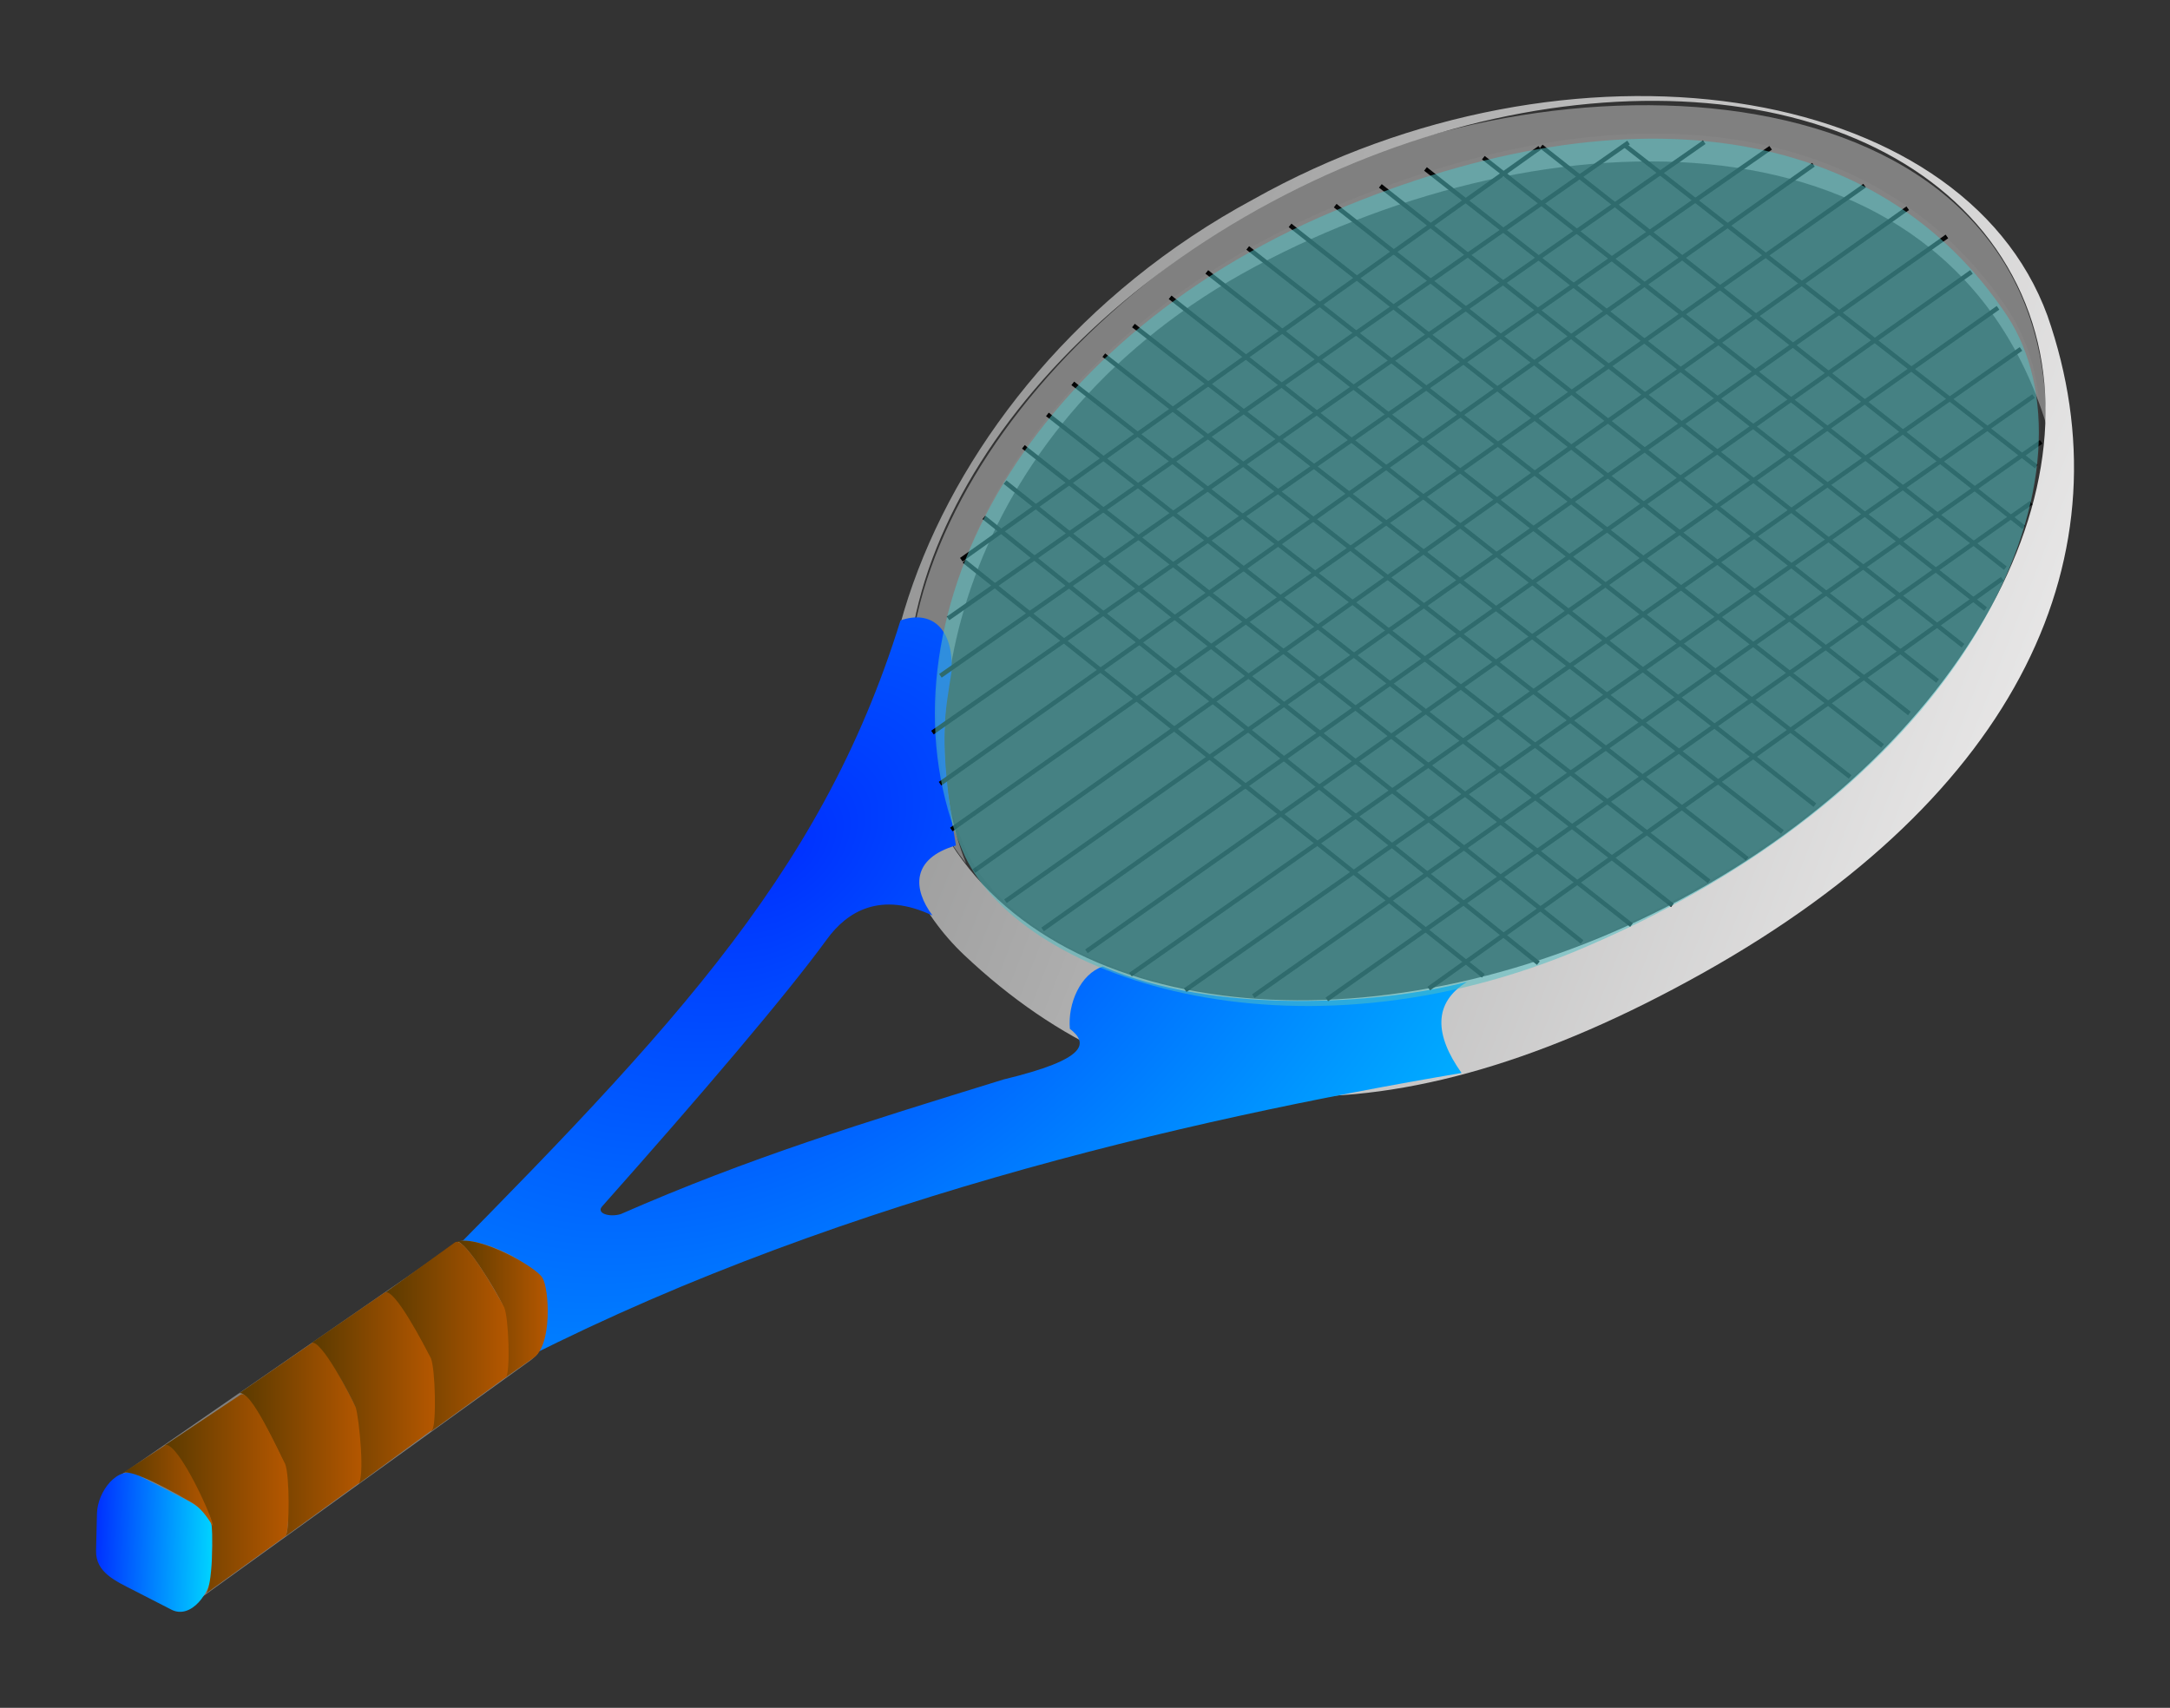
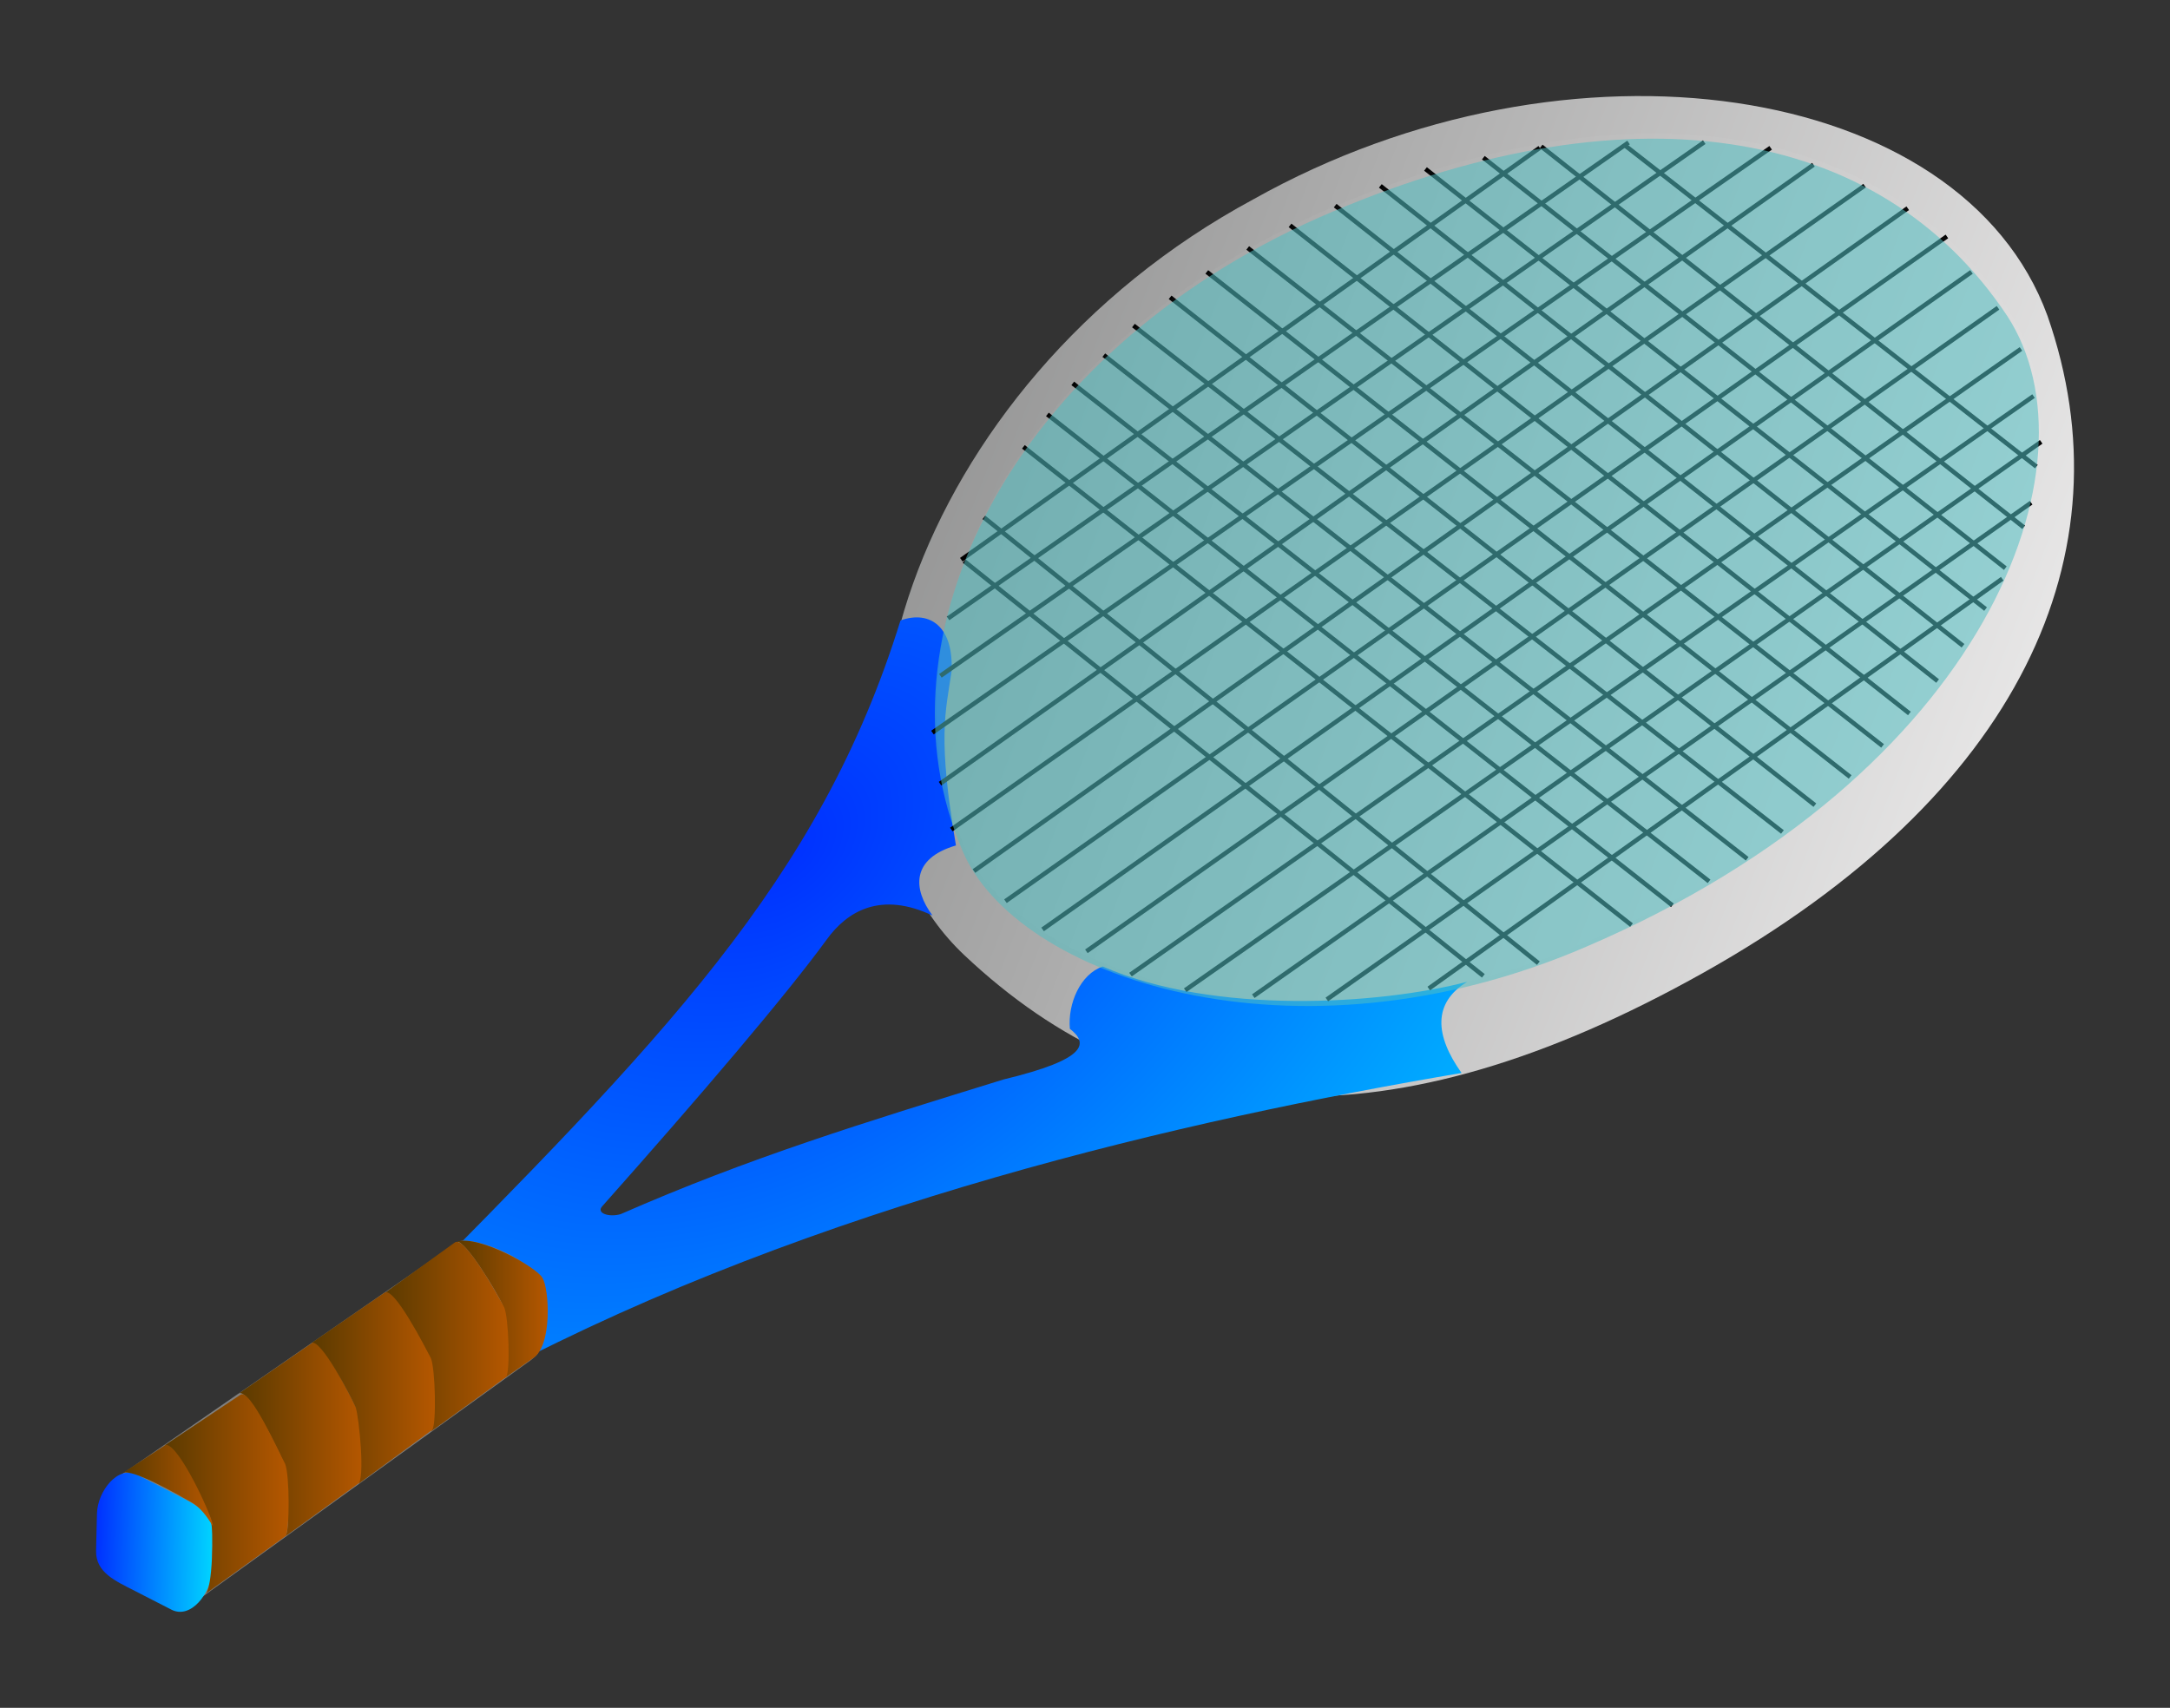
<svg xmlns="http://www.w3.org/2000/svg" xmlns:ns1="http://www.inkscape.org/namespaces/inkscape" xmlns:ns2="http://sodipodi.sourceforge.net/DTD/sodipodi-0.dtd" xmlns:xlink="http://www.w3.org/1999/xlink" ns1:export-ydpi="30.299999" ns1:export-xdpi="30.299999" ns1:export-filename="/home/bruno/Projets/gcompris/gcompris-ressources/Gcompris_contrib/SVG/tennis.png" ns1:version="0.91 r13725" ns2:docname="raquette.svg" xml:space="preserve" height="160.029" width="203.311" ns2:version="0.32" id="svg1065" ns1:output_extension="org.inkscape.output.svg.inkscape" version="1.0">
  <rect width="100%" height="100%" fill="#333333" stroke="none" />
  <defs id="defs1067">
    <ns1:perspective ns2:type="inkscape:persp3d" ns1:vp_x="0 : 526.18109 : 1" ns1:vp_y="0 : 1000 : 0" ns1:vp_z="744.09448 : 526.18109 : 1" ns1:persp3d-origin="372.04724 : 350.78739 : 1" id="perspective65" />
    <linearGradient id="linearGradient660">
      <stop id="stop661" offset="0" style="stop-color:#5a3a00;stop-opacity:1;" />
      <stop id="stop662" offset="1" style="stop-color:#b55700;stop-opacity:1;" />
    </linearGradient>
    <linearGradient id="linearGradient618">
      <stop id="stop619" offset="0" style="stop-color:#002fff;stop-opacity:1;" />
      <stop id="stop620" offset="1" style="stop-color:#00d2ff;stop-opacity:1;" />
    </linearGradient>
    <linearGradient id="linearGradient610">
      <stop id="stop611" offset="0" style="stop-color:#666767;stop-opacity:1;" />
      <stop id="stop612" offset="1" style="stop-color:#f3f2f2;stop-opacity:1;" />
    </linearGradient>
    <linearGradient y2="460.677" x2="620.099" y1="291.651" x1="104.971" id="linearGradient613" xlink:href="#linearGradient610" gradientTransform="matrix(1.091,0,0,0.917,-38.419,-255.593)" gradientUnits="userSpaceOnUse" />
    <linearGradient y2="612.434" x2="94.861" y1="612.434" x1="56.805" id="linearGradient617" xlink:href="#linearGradient618" gradientTransform="matrix(0.917,0.018,-0.022,1.09,-38.419,-255.593)" gradientUnits="userSpaceOnUse" />
    <radialGradient fy="84.237" fx="647.543" r="314.272" cy="84.237" cx="647.543" id="radialGradient621" xlink:href="#linearGradient618" gradientTransform="matrix(0.501,0.646,-0.967,0.75,-38.419,-255.593)" gradientUnits="userSpaceOnUse" />
    <linearGradient y2="697.01" x2="69.677" y1="697.01" x1="43.973" id="linearGradient659" xlink:href="#linearGradient660" gradientTransform="matrix(1.055,0,0,0.948,-38.419,-255.593)" gradientUnits="userSpaceOnUse" />
    <linearGradient ns1:collect="always" xlink:href="#linearGradient660" id="linearGradient2438" x1="102.096" y1="501.869" x2="148.665" y2="501.869" gradientTransform="matrix(0.797,0,0,1.255,-38.419,-255.593)" gradientUnits="userSpaceOnUse" />
    <linearGradient ns1:collect="always" xlink:href="#linearGradient660" id="linearGradient2440" x1="180.735" y1="486.522" x2="214.429" y2="486.522" gradientTransform="matrix(0.812,0,0,1.232,-38.419,-255.593)" gradientUnits="userSpaceOnUse" />
    <linearGradient ns1:collect="always" xlink:href="#linearGradient660" id="linearGradient2442" x1="154.633" y1="484.702" x2="200.811" y2="484.702" gradientTransform="matrix(0.808,0,0,1.237,-38.419,-255.593)" gradientUnits="userSpaceOnUse" />
    <linearGradient ns1:collect="always" xlink:href="#linearGradient660" id="linearGradient2444" x1="74.655" y1="509.154" x2="122.017" y2="509.154" gradientTransform="matrix(0.789,0,0,1.268,-38.419,-255.593)" gradientUnits="userSpaceOnUse" />
    <linearGradient ns1:collect="always" xlink:href="#linearGradient660" id="linearGradient2446" x1="128.542" y1="493.015" x2="174.815" y2="493.015" gradientTransform="matrix(0.802,0,0,1.247,-38.419,-255.593)" gradientUnits="userSpaceOnUse" />
  </defs>
  <ns2:namedview ns1:current-layer="svg1065" ns1:window-y="156" ns1:window-x="156" ns1:window-height="719" ns1:window-width="732" ns1:cy="65.634893" ns1:cx="304.40209" ns1:zoom="0.37439583" id="base" showgrid="false" units="px" fit-margin-top="9" fit-margin-left="9" fit-margin-right="9" fit-margin-bottom="9" ns1:window-maximized="0" />
  <g id="g2448" transform="matrix(0.312,0,0,0.312,9,9)">
    <path style="font-size:12px;fill:#808080;fill-rule:evenodd;stroke-width:1" d="M 348.166,51.161 C 260.909,97.754 242.822,185.101 261.283,230.505 216.268,174.014 261.977,80.584 355.08,29.815 442.336,-16.777 585.705,-8.911 585.618,98.528 555.465,1.341 435.422,4.569 348.166,51.161 Z" id="path609" ns2:nodetypes="ccccc" ns1:connector-curvature="0" />
-     <path style="font-size:12px;fill:url(#linearGradient613);fill-rule:evenodd;stroke-width:1" d="m 573.907,51.156 c 33.997,57.815 -9.806,142.897 -97.837,190.036 -88.031,47.139 -186.953,38.484 -220.95,-19.331 -33.997,-57.815 9.806,-142.897 97.837,-190.036 88.031,-47.139 186.953,-38.484 220.95,19.331 z m 12.081,14.801 c 24.899,71.329 -8.184,143.958 -103.189,197.268 -95.005,53.31 -166.303,47.493 -222.16,-5.299 -53.349,-50.469 -16.418,-171.221 86.856,-226.893 95.005,-53.31 212.732,-35.533 238.493,34.924 z" id="path1074" ns2:nodetypes="ccscsccscc" ns1:connector-curvature="0" />
+     <path style="font-size:12px;fill:url(#linearGradient613);fill-rule:evenodd;stroke-width:1" d="m 573.907,51.156 z m 12.081,14.801 c 24.899,71.329 -8.184,143.958 -103.189,197.268 -95.005,53.31 -166.303,47.493 -222.16,-5.299 -53.349,-50.469 -16.418,-171.221 86.856,-226.893 95.005,-53.31 212.732,-35.533 238.493,34.924 z" id="path1074" ns2:nodetypes="ccscsccscc" ns1:connector-curvature="0" />
    <path style="font-size:12px;fill:url(#radialGradient621);fill-opacity:1;fill-rule:evenodd" d="m 241.574,157.485 c -24.369,78.491 -71.812,126.126 -152.342,207.452 18.631,-25.688 41.987,6.501 31.089,18.61 95.884,-50.616 206.635,-76.082 289.729,-90.141 -8.074,-11.354 -8.632,-21.038 1.668,-27.381 -26.265,6.838 -75.873,10.021 -109.424,-4.597 -6.753,2.296 -10.536,11.208 -9.869,18.705 5.46,4.265 5.711,9.038 -19.919,15.221 -42.248,13.064 -76.122,23.413 -114.985,40.448 -3.53,1.021 -7.41,-0.315 -5.516,-2.372 29.366,-33.06 55.153,-63.257 67.468,-80.188 6.158,-8.466 16.198,-14.46 31.709,-7.124 -5.861,-7.861 -6.55,-17.076 7.034,-21.047 -5.509,-32.323 -3.186,-39.83 -1.315,-52.24 0.656,-13.16 -6.214,-18.572 -15.327,-15.344 z" id="path1070" ns2:nodetypes="ccccccccccscccc" ns1:connector-curvature="0" />
    <path style="font-size:12px;fill:#808080;fill-rule:evenodd" d="m 133.526,355.599 c -4.03,-7.134 -22.086,-13.906 -25.257,-11.232 L 7.158,414.336 c -2.611,1.972 -6.938,8.627 -1.576,6.154 5.182,-0.87 17.758,1.583 21.052,6.711 4.171,7.153 4.39,22.189 1.07,26.572 L 130.619,379.6 c 0.704,-0.701 2.102,-1.567 2.315,-2.692 4.046,-5.726 2.28,-18.745 0.593,-21.31 z" id="path614" ns2:nodetypes="ccccscccs" ns1:connector-curvature="0" />
    <path style="font-size:12px;fill:url(#linearGradient617);fill-opacity:1;fill-rule:evenodd" d="M 12.365,414.068 C 6.517,411.069 0.428,419.124 0.271,425.694 l -0.268,11.158 c -0.158,6.57 5.778,9.096 11.626,12.094 l 11.012,5.647 c 5.848,2.999 11.937,-5.056 12.094,-11.626 l 0.268,-11.158 c 0.158,-6.57 -5.778,-9.096 -11.626,-12.094 l -11.012,-5.646 z" id="path616" ns2:nodetypes="cssssssss" ns1:connector-curvature="0" />
    <path style="fill:none;fill-opacity:1;fill-rule:evenodd;stroke:#000000;stroke-width:1pt;stroke-linecap:butt;stroke-linejoin:miter;stroke-opacity:1" d="M 253.553,174.121 482.927,13.851" id="path622" ns2:nodetypes="cc" ns1:connector-curvature="0" />
    <path style="fill:none;fill-opacity:1;fill-rule:evenodd;stroke:#000000;stroke-width:1pt;stroke-linecap:butt;stroke-linejoin:miter;stroke-opacity:1" d="M 251.157,191.17 502.869,15.546" id="path623" ns2:nodetypes="cc" ns1:connector-curvature="0" />
    <path style="fill:none;fill-opacity:1;fill-rule:evenodd;stroke:#000000;stroke-width:1pt;stroke-linecap:butt;stroke-linejoin:miter;stroke-opacity:1" d="M 253.45,206.525 515.724,20.63" id="path624" ns2:nodetypes="cc" ns1:connector-curvature="0" />
    <path style="fill:none;fill-opacity:1;fill-rule:evenodd;stroke:#000000;stroke-width:1pt;stroke-linecap:butt;stroke-linejoin:miter;stroke-opacity:1" d="M 256.839,220.287 531.078,26.912" id="path625" ns2:nodetypes="cc" ns1:connector-curvature="0" />
    <path style="fill:none;fill-opacity:1;fill-rule:evenodd;stroke:#000000;stroke-width:1pt;stroke-linecap:butt;stroke-linejoin:miter;stroke-opacity:1" d="M 263.618,232.749 544.036,33.691" id="path626" ns2:nodetypes="cc" ns1:connector-curvature="0" />
    <path style="fill:none;fill-opacity:1;fill-rule:evenodd;stroke:#000000;stroke-width:1pt;stroke-linecap:butt;stroke-linejoin:miter;stroke-opacity:1" d="M 273.084,241.821 555.796,42.164" id="path627" ns2:nodetypes="cc" ns1:connector-curvature="0" />
    <path style="fill:none;fill-opacity:1;fill-rule:evenodd;stroke:#000000;stroke-width:1pt;stroke-linecap:butt;stroke-linejoin:miter;stroke-opacity:1" d="M 284.244,250.294 563.174,52.828" id="path628" ns2:nodetypes="cc" ns1:connector-curvature="0" />
    <path style="fill:none;fill-opacity:1;fill-rule:evenodd;stroke:#000000;stroke-width:1pt;stroke-linecap:butt;stroke-linejoin:miter;stroke-opacity:1" d="M 297.39,256.867 571.15,63.594" id="path629" ns2:nodetypes="cc" ns1:connector-curvature="0" />
    <path style="fill:none;fill-opacity:1;fill-rule:evenodd;stroke:#000000;stroke-width:1pt;stroke-linecap:butt;stroke-linejoin:miter;stroke-opacity:1" d="M 310.639,263.851 578.032,75.953" id="path630" ns2:nodetypes="cc" ns1:connector-curvature="0" />
    <path style="fill:none;fill-opacity:1;fill-rule:evenodd;stroke:#000000;stroke-width:1pt;stroke-linecap:butt;stroke-linejoin:miter;stroke-opacity:1" d="M 327.071,268.542 581.814,90.109" id="path631" ns2:nodetypes="cc" ns1:connector-curvature="0" />
    <path style="fill:none;fill-opacity:1;fill-rule:evenodd;stroke:#000000;stroke-width:1pt;stroke-linecap:butt;stroke-linejoin:miter;stroke-opacity:1" d="m 347.509,270.339 236.599,-166.485" id="path632" ns2:nodetypes="cc" ns1:connector-curvature="0" />
    <path style="fill:none;fill-opacity:1;fill-rule:evenodd;stroke:#000000;stroke-width:1pt;stroke-linecap:butt;stroke-linejoin:miter;stroke-opacity:1" d="M 255.847,156.884 460.195,13.954" id="path633" ns2:nodetypes="cc" ns1:connector-curvature="0" />
    <path style="fill:none;fill-opacity:1;fill-rule:evenodd;stroke:#000000;stroke-width:1pt;stroke-linecap:butt;stroke-linejoin:miter;stroke-opacity:1" d="m 369.596,271.322 211.497,-149.186" id="path635" ns2:nodetypes="cc" ns1:connector-curvature="0" />
    <path style="fill:none;fill-opacity:1;fill-rule:evenodd;stroke:#000000;stroke-width:1pt;stroke-linecap:butt;stroke-linejoin:miter;stroke-opacity:1" d="M 311.522,68.926 506.404,221.019" id="path636" ns1:connector-curvature="0" />
    <path style="fill:none;fill-opacity:1;fill-rule:evenodd;stroke:#000000;stroke-width:1pt;stroke-linecap:butt;stroke-linejoin:miter;stroke-opacity:1" d="M 302.625,77.823 495.812,229.069" id="path637" ns1:connector-curvature="0" />
    <path style="fill:none;fill-opacity:1;fill-rule:evenodd;stroke:#000000;stroke-width:1pt;stroke-linecap:butt;stroke-linejoin:miter;stroke-opacity:1" d="M 293.304,86.296 484.374,235.847" id="path638" ns2:nodetypes="cc" ns1:connector-curvature="0" />
    <path style="fill:none;fill-opacity:1;fill-rule:evenodd;stroke:#000000;stroke-width:1pt;stroke-linecap:butt;stroke-linejoin:miter;stroke-opacity:1" d="m 285.679,95.617 187.68,147.433" id="path639" ns1:connector-curvature="0" />
    <path style="fill:none;fill-opacity:1;fill-rule:evenodd;stroke:#000000;stroke-width:1pt;stroke-linecap:butt;stroke-linejoin:miter;stroke-opacity:1" d="m 278.476,105.361 182.596,143.62" id="path640" ns2:nodetypes="cc" ns1:connector-curvature="0" />
-     <path style="fill:none;fill-opacity:1;fill-rule:evenodd;stroke:#000000;stroke-width:1pt;stroke-linecap:butt;stroke-linejoin:miter;stroke-opacity:1" d="m 272.969,115.952 173.276,138.112" id="path641" ns1:connector-curvature="0" />
    <path style="fill:none;fill-opacity:1;fill-rule:evenodd;stroke:#000000;stroke-width:1pt;stroke-linecap:butt;stroke-linejoin:miter;stroke-opacity:1" d="m 266.614,126.544 166.497,133.876" id="path642" ns1:connector-curvature="0" />
    <path style="fill:none;fill-opacity:1;fill-rule:evenodd;stroke:#000000;stroke-width:1pt;stroke-linecap:butt;stroke-linejoin:miter;stroke-opacity:1" d="m 260.683,139.677 155.906,124.555" id="path643" ns1:connector-curvature="0" />
    <path style="fill:none;fill-opacity:1;fill-rule:evenodd;stroke:#000000;stroke-width:1pt;stroke-linecap:butt;stroke-linejoin:miter;stroke-opacity:1" d="M 322.537,60.453 516.148,212.97" id="path644" ns2:nodetypes="cc" ns1:connector-curvature="0" />
    <path style="fill:none;fill-opacity:1;fill-rule:evenodd;stroke:#000000;stroke-width:1pt;stroke-linecap:butt;stroke-linejoin:miter;stroke-opacity:1" d="M 333.552,52.827 526.739,204.496" id="path645" ns2:nodetypes="cc" ns1:connector-curvature="0" />
    <path style="fill:none;fill-opacity:1;fill-rule:evenodd;stroke:#000000;stroke-width:1pt;stroke-linecap:butt;stroke-linejoin:miter;stroke-opacity:1" d="M 345.838,45.625 536.483,195.176" id="path646" ns2:nodetypes="cc" ns1:connector-curvature="0" />
    <path style="fill:none;fill-opacity:1;fill-rule:evenodd;stroke:#000000;stroke-width:1pt;stroke-linecap:butt;stroke-linejoin:miter;stroke-opacity:1" d="M 358.547,38.846 544.533,185.432" id="path647" ns2:nodetypes="cc" ns1:connector-curvature="0" />
    <path style="fill:none;fill-opacity:1;fill-rule:evenodd;stroke:#000000;stroke-width:1pt;stroke-linecap:butt;stroke-linejoin:miter;stroke-opacity:1" d="M 372.105,32.915 553.006,175.688" id="path648" ns2:nodetypes="cc" ns1:connector-curvature="0" />
    <path style="fill:none;fill-opacity:1;fill-rule:evenodd;stroke:#000000;stroke-width:1pt;stroke-linecap:butt;stroke-linejoin:miter;stroke-opacity:1" d="M 385.662,26.984 560.632,165.096" id="path649" ns1:connector-curvature="0" />
    <path style="fill:none;fill-opacity:1;fill-rule:evenodd;stroke:#000000;stroke-width:1pt;stroke-linecap:butt;stroke-linejoin:miter;stroke-opacity:1" d="M 399.219,21.9 567.41,154.081" id="path650" ns1:connector-curvature="0" />
    <path style="fill:none;fill-opacity:1;fill-rule:evenodd;stroke:#000000;stroke-width:1pt;stroke-linecap:butt;stroke-linejoin:miter;stroke-opacity:1" d="M 416.589,18.511 573.342,141.795" id="path651" ns1:connector-curvature="0" />
    <path style="fill:none;fill-opacity:1;fill-rule:evenodd;stroke:#000000;stroke-width:1pt;stroke-linecap:butt;stroke-linejoin:miter;stroke-opacity:1" d="M 433.958,15.122 578.849,129.509" id="path652" ns2:nodetypes="cc" ns1:connector-curvature="0" />
    <path style="fill:none;fill-opacity:1;fill-rule:evenodd;stroke:#000000;stroke-width:1pt;stroke-linecap:butt;stroke-linejoin:miter;stroke-opacity:1" d="m 458.954,14.698 123.708,96.594" id="path653" ns1:connector-curvature="0" />
    <path style="fill:none;fill-opacity:1;fill-rule:evenodd;stroke:#000000;stroke-width:1pt;stroke-linecap:butt;stroke-linejoin:miter;stroke-opacity:1" d="M 259.836,139.253 433.535,15.545" id="path654" ns1:connector-curvature="0" />
    <path style="fill:none;fill-opacity:1;fill-rule:evenodd;stroke:#000000;stroke-width:1pt;stroke-linecap:butt;stroke-linejoin:miter;stroke-opacity:1" d="m 400.199,268.045 172.217,-123.073" id="path655" ns2:nodetypes="cc" ns1:connector-curvature="0" />
    <path style="font-size:12px;fill:url(#linearGradient2438);fill-rule:evenodd" d="m 64.829,374.506 -21.906,15.128 c 2.789,-1.554 11.536,16.565 13.028,19.912 1.012,3.174 2.912,22.099 0.617,23.229 l 22.816,-16.523 c 1.271,-1.836 0.485,-18.209 -0.873,-21.534 -1.65,-3.079 -10.857,-22.471 -13.681,-20.212 z" id="path663" ns2:nodetypes="ccsccsc" ns1:connector-curvature="0" />
    <path style="font-size:12px;fill:url(#linearGradient2440);fill-rule:evenodd" d="m 108.29,344.029 c 2.789,-0.282 12.259,15.568 13.751,18.915 1.012,3.174 2.612,21.2 0.318,22.33 l 8.706,-6.102 c 6.06,-3.582 5.045,-21.143 2.944,-24.277 -1.611,-3.012 -18.714,-12.859 -25.719,-10.865 z" id="path669" ns2:nodetypes="csccsc" ns1:connector-curvature="0" />
    <path style="font-size:12px;fill:url(#linearGradient2442);fill-rule:evenodd" d="m 107.743,344.303 -21.183,15.252 c 2.789,-1.554 11.96,15.718 13.451,19.065 1.012,3.174 2.612,21.5 0.318,22.629 l 22.816,-16.523 c 1.271,-1.836 0.785,-17.61 -0.574,-20.935 -1.65,-3.079 -12.004,-21.748 -14.828,-19.488 z" id="path670" ns2:nodetypes="ccsccsc" ns1:connector-curvature="0" />
    <path style="font-size:12px;fill:url(#linearGradient2444);fill-rule:evenodd" d="m 43.347,390.058 -22.877,15.252 c 2.789,-1.554 12.409,18.487 13.901,21.833 1.012,3.175 0.665,21.649 -1.63,22.779 l 24.164,-17.421 c 1.271,-1.836 1.234,-18.358 -0.124,-21.684 -1.65,-3.079 -10.609,-23.019 -13.433,-20.759 z" id="path671" ns2:nodetypes="ccsccsc" ns1:connector-curvature="0" />
    <path style="font-size:12px;fill:url(#linearGradient2446);fill-rule:evenodd" d="m 86.56,359.43 -21.906,15.076 c 2.789,-1.554 11.836,16.017 13.327,19.364 1.012,3.174 2.912,21.949 0.617,23.079 l 22.366,-16.373 c 1.271,-1.836 0.935,-18.209 -0.424,-21.534 -1.65,-3.079 -11.156,-21.872 -13.981,-19.613 z" id="path672" ns2:nodetypes="ccsccsc" ns1:connector-curvature="0" />
    <path style="font-size:12px;fill:url(#linearGradient659);fill-rule:evenodd" d="m 20.893,405.097 -12.921,8.473 c 2.789,-1.553 17.316,6.887 20.865,8.897 2.582,1.556 4.307,3.954 6.249,6.99 0.212,-1.906 -10.097,-24.714 -14.193,-24.36 z" id="path673" ns2:nodetypes="ccscc" ns1:connector-curvature="0" />
    <path style="font-weight:normal;font-size:52px;font-family:'Captain Podd';opacity:0.032;fill:#ffffff" d="m 438.775,97.546 -11.959,-9.818 c -3.459,-2.839 -8.158,-3.277 -14.098,-1.313 -5.867,2.024 -13.229,5.995 -22.087,11.915 -10.17,6.797 -16.441,12.561 -18.812,17.291 -0.985,1.96 -1.369,3.599 -1.152,4.918 0.363,1.276 1.455,2.66 3.275,4.155 l 6.826,5.604 c 0.364,0.299 2.512,2.062 6.444,5.29 3.932,3.228 7.609,6.247 11.031,9.056 3.422,2.81 5.57,4.573 6.444,5.29 0.874,0.717 -1.547,-1.27 -7.263,-5.963 l 13.106,10.76 2.348,1.928 c 0.073,0.06 0.146,0.119 0.218,0.179 0.073,0.06 0.164,0.134 0.273,0.224 0.073,0.06 0.146,0.119 0.218,0.179 0.073,0.06 0.164,0.134 0.273,0.224 l 14.799,12.15 c 1.893,1.391 5.574,0.341 11.041,-3.15 5.468,-3.491 7.546,-6.264 6.237,-8.316 l -32.055,-26.317 c -2.767,-1.946 -0.706,-5.221 6.183,-9.826 6.452,-4.312 10.861,-5.66 13.228,-4.042 l 0.109,0.09 30.799,25.529 c 3.714,2.886 3.601,7.109 -0.338,12.67 -3.939,5.561 -9.481,10.783 -16.625,15.666 -7.108,4.913 -14.616,8.603 -22.523,11.069 -7.907,2.466 -13.882,2.04 -17.923,-1.278 l -13.434,-11.029 -0.164,-0.135 -15.946,-13.091 -15.727,-12.912 -8.737,-7.173 c -3.167,-2.6 -4.695,-5.32 -4.583,-8.16 0.002,-2.767 1.754,-6.378 5.255,-10.832 6.382,-8.278 16.463,-17.021 30.241,-26.23 16.84,-11.255 31.036,-18.331 42.587,-21.225 4.664,-1.22 8.563,-1.521 11.695,-0.903 3.133,0.455 6.174,1.893 9.122,4.313 l 10.103,8.294 1.747,1.435 13.052,10.715 36.424,29.903 c 1.056,0.867 1.328,2.149 0.817,3.846 -0.366,1.654 -2.571,3.833 -6.617,6.538 -6.889,4.604 -11.517,5.773 -13.883,3.504 -1.31,-1.076 -5.006,-4.109 -11.085,-9.101 -6.043,-4.962 -11.905,-9.773 -17.584,-14.436 -5.643,-4.633 -9.811,-8.055 -12.505,-10.267 -2.658,-2.182 -1.238,-1.016 4.26,3.497 l -13.052,-10.715 z m 135.627,-33.026 c 28.612,43.935 -5.828,137.696 -126.461,189.429 -87.76,37.88 -171.407,9.152 -187.324,-28.935 -27.379,-64.149 14.632,-148.995 106.972,-190.02 92.138,-40.346 168.28,-28.446 206.813,29.525 z" id="path770" ns1:connector-curvature="0" />
    <path style="font-weight:normal;font-size:52px;font-family:'Captain Podd';opacity:0.541;fill:#50bec3;fill-opacity:1" d="m 438.299,99.091 -11.959,-9.818 c -3.459,-2.839 -8.158,-3.277 -14.098,-1.313 -5.867,2.024 -13.229,5.995 -22.087,11.915 -10.17,6.797 -16.441,12.561 -18.812,17.291 -0.985,1.96 -1.369,3.599 -1.152,4.918 0.363,1.276 1.455,2.66 3.275,4.155 l 6.826,5.604 c 0.364,0.299 2.512,2.062 6.444,5.29 3.932,3.228 7.609,6.247 11.031,9.056 3.422,2.81 5.57,4.573 6.444,5.29 0.874,0.717 -1.547,-1.27 -7.263,-5.963 l 13.106,10.76 2.348,1.928 c 0.073,0.06 0.146,0.119 0.218,0.179 0.073,0.06 0.164,0.134 0.273,0.224 0.073,0.06 0.146,0.119 0.218,0.179 0.073,0.06 0.164,0.134 0.273,0.224 l 14.799,12.15 c 1.893,1.391 5.574,0.341 11.041,-3.15 5.468,-3.491 7.546,-6.264 6.237,-8.316 l -32.055,-26.317 c -2.767,-1.946 -0.706,-5.221 6.183,-9.826 6.452,-4.312 10.861,-5.66 13.228,-4.042 l 0.109,0.09 30.799,25.529 c 3.714,2.886 3.601,7.109 -0.338,12.67 -3.939,5.561 -9.481,10.783 -16.625,15.666 -7.108,4.913 -14.616,8.603 -22.523,11.069 -7.907,2.466 -13.882,2.04 -17.923,-1.278 l -13.434,-11.029 -0.164,-0.135 -15.946,-13.091 -15.727,-12.912 -8.737,-7.173 c -3.167,-2.6 -4.695,-5.32 -4.583,-8.16 0.002,-2.767 1.754,-6.378 5.255,-10.832 6.382,-8.278 16.463,-17.021 30.241,-26.23 16.84,-11.255 31.036,-18.331 42.587,-21.225 4.664,-1.22 8.563,-1.521 11.695,-0.903 3.133,0.455 6.174,1.893 9.122,4.313 l 10.103,8.294 1.747,1.435 13.052,10.715 36.424,29.903 c 1.056,0.867 1.328,2.149 0.817,3.846 -0.366,1.654 -2.571,3.833 -6.617,6.538 -6.889,4.604 -11.517,5.773 -13.883,3.504 -1.31,-1.076 -5.006,-4.109 -11.085,-9.101 -6.043,-4.962 -11.905,-9.773 -17.584,-14.436 -5.643,-4.633 -9.811,-8.055 -12.505,-10.267 -2.658,-2.182 -1.238,-1.016 4.26,3.497 l -13.052,-10.715 z m 135.627,-33.026 c 28.612,43.935 -5.828,137.696 -126.461,189.429 -87.76,37.88 -171.407,9.152 -187.324,-28.935 -27.379,-64.149 14.632,-148.995 106.972,-190.02 92.138,-40.346 168.28,-28.446 206.813,29.525 z" id="path2203" ns1:connector-curvature="0" />
  </g>
</svg>